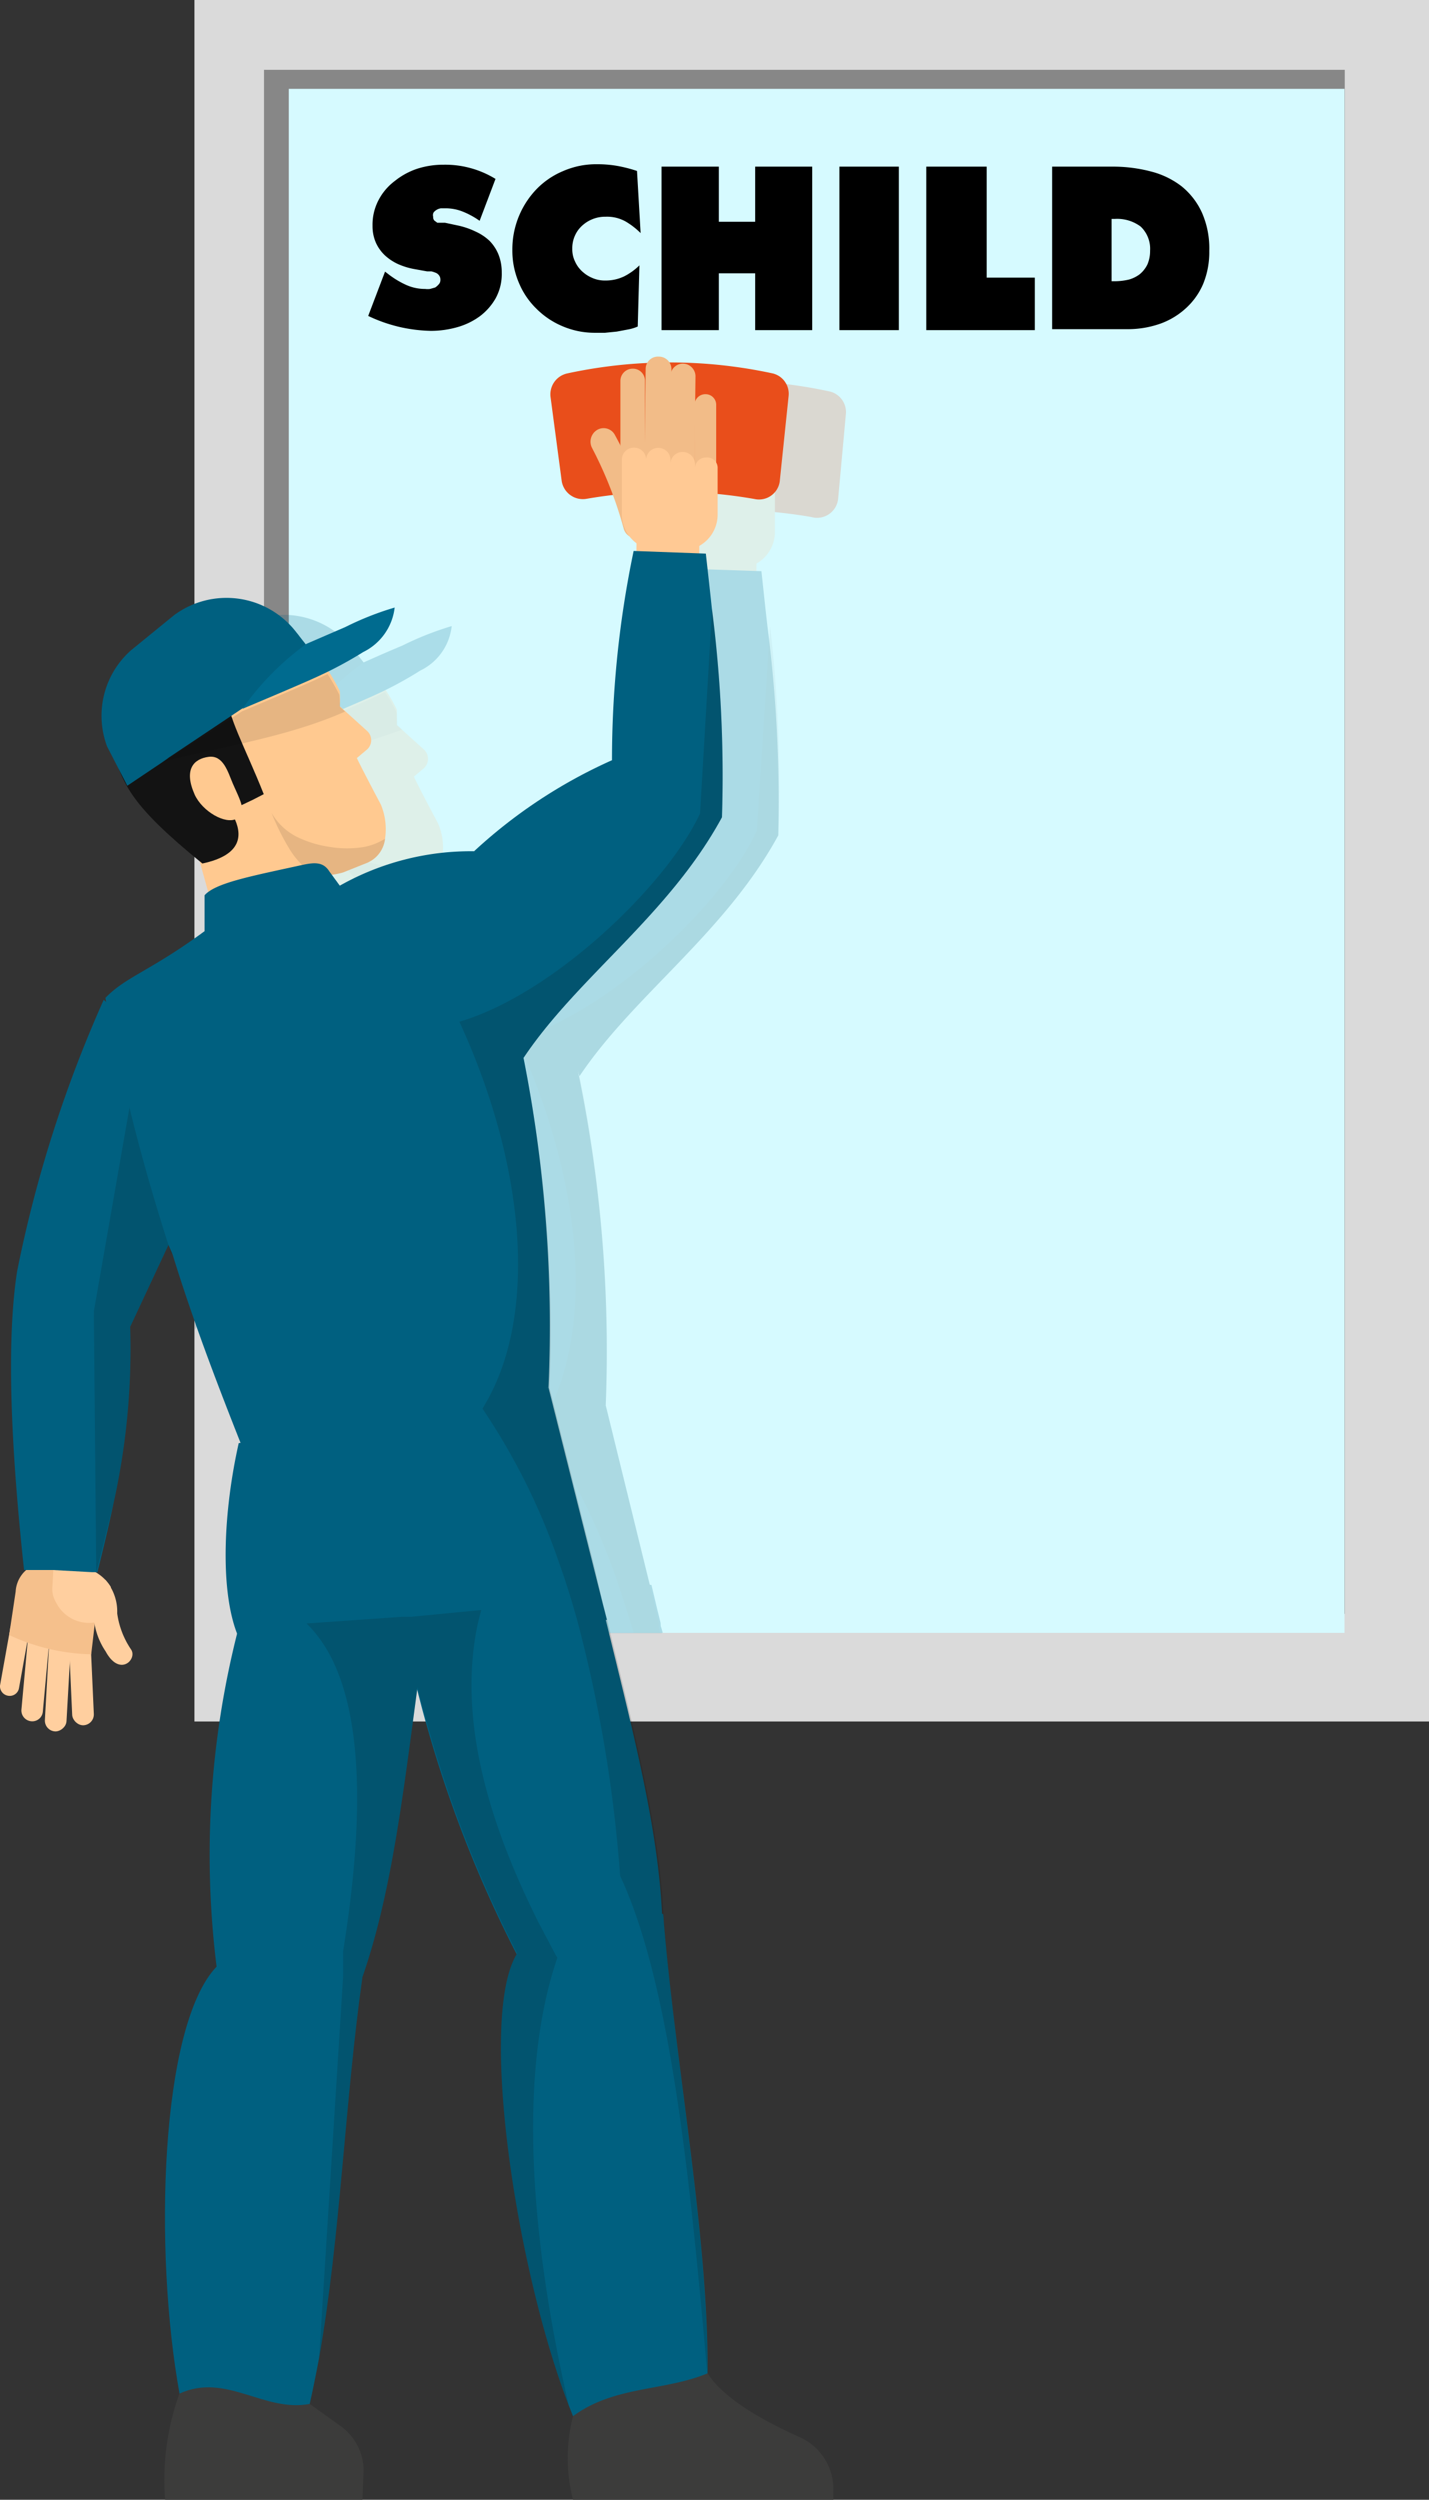
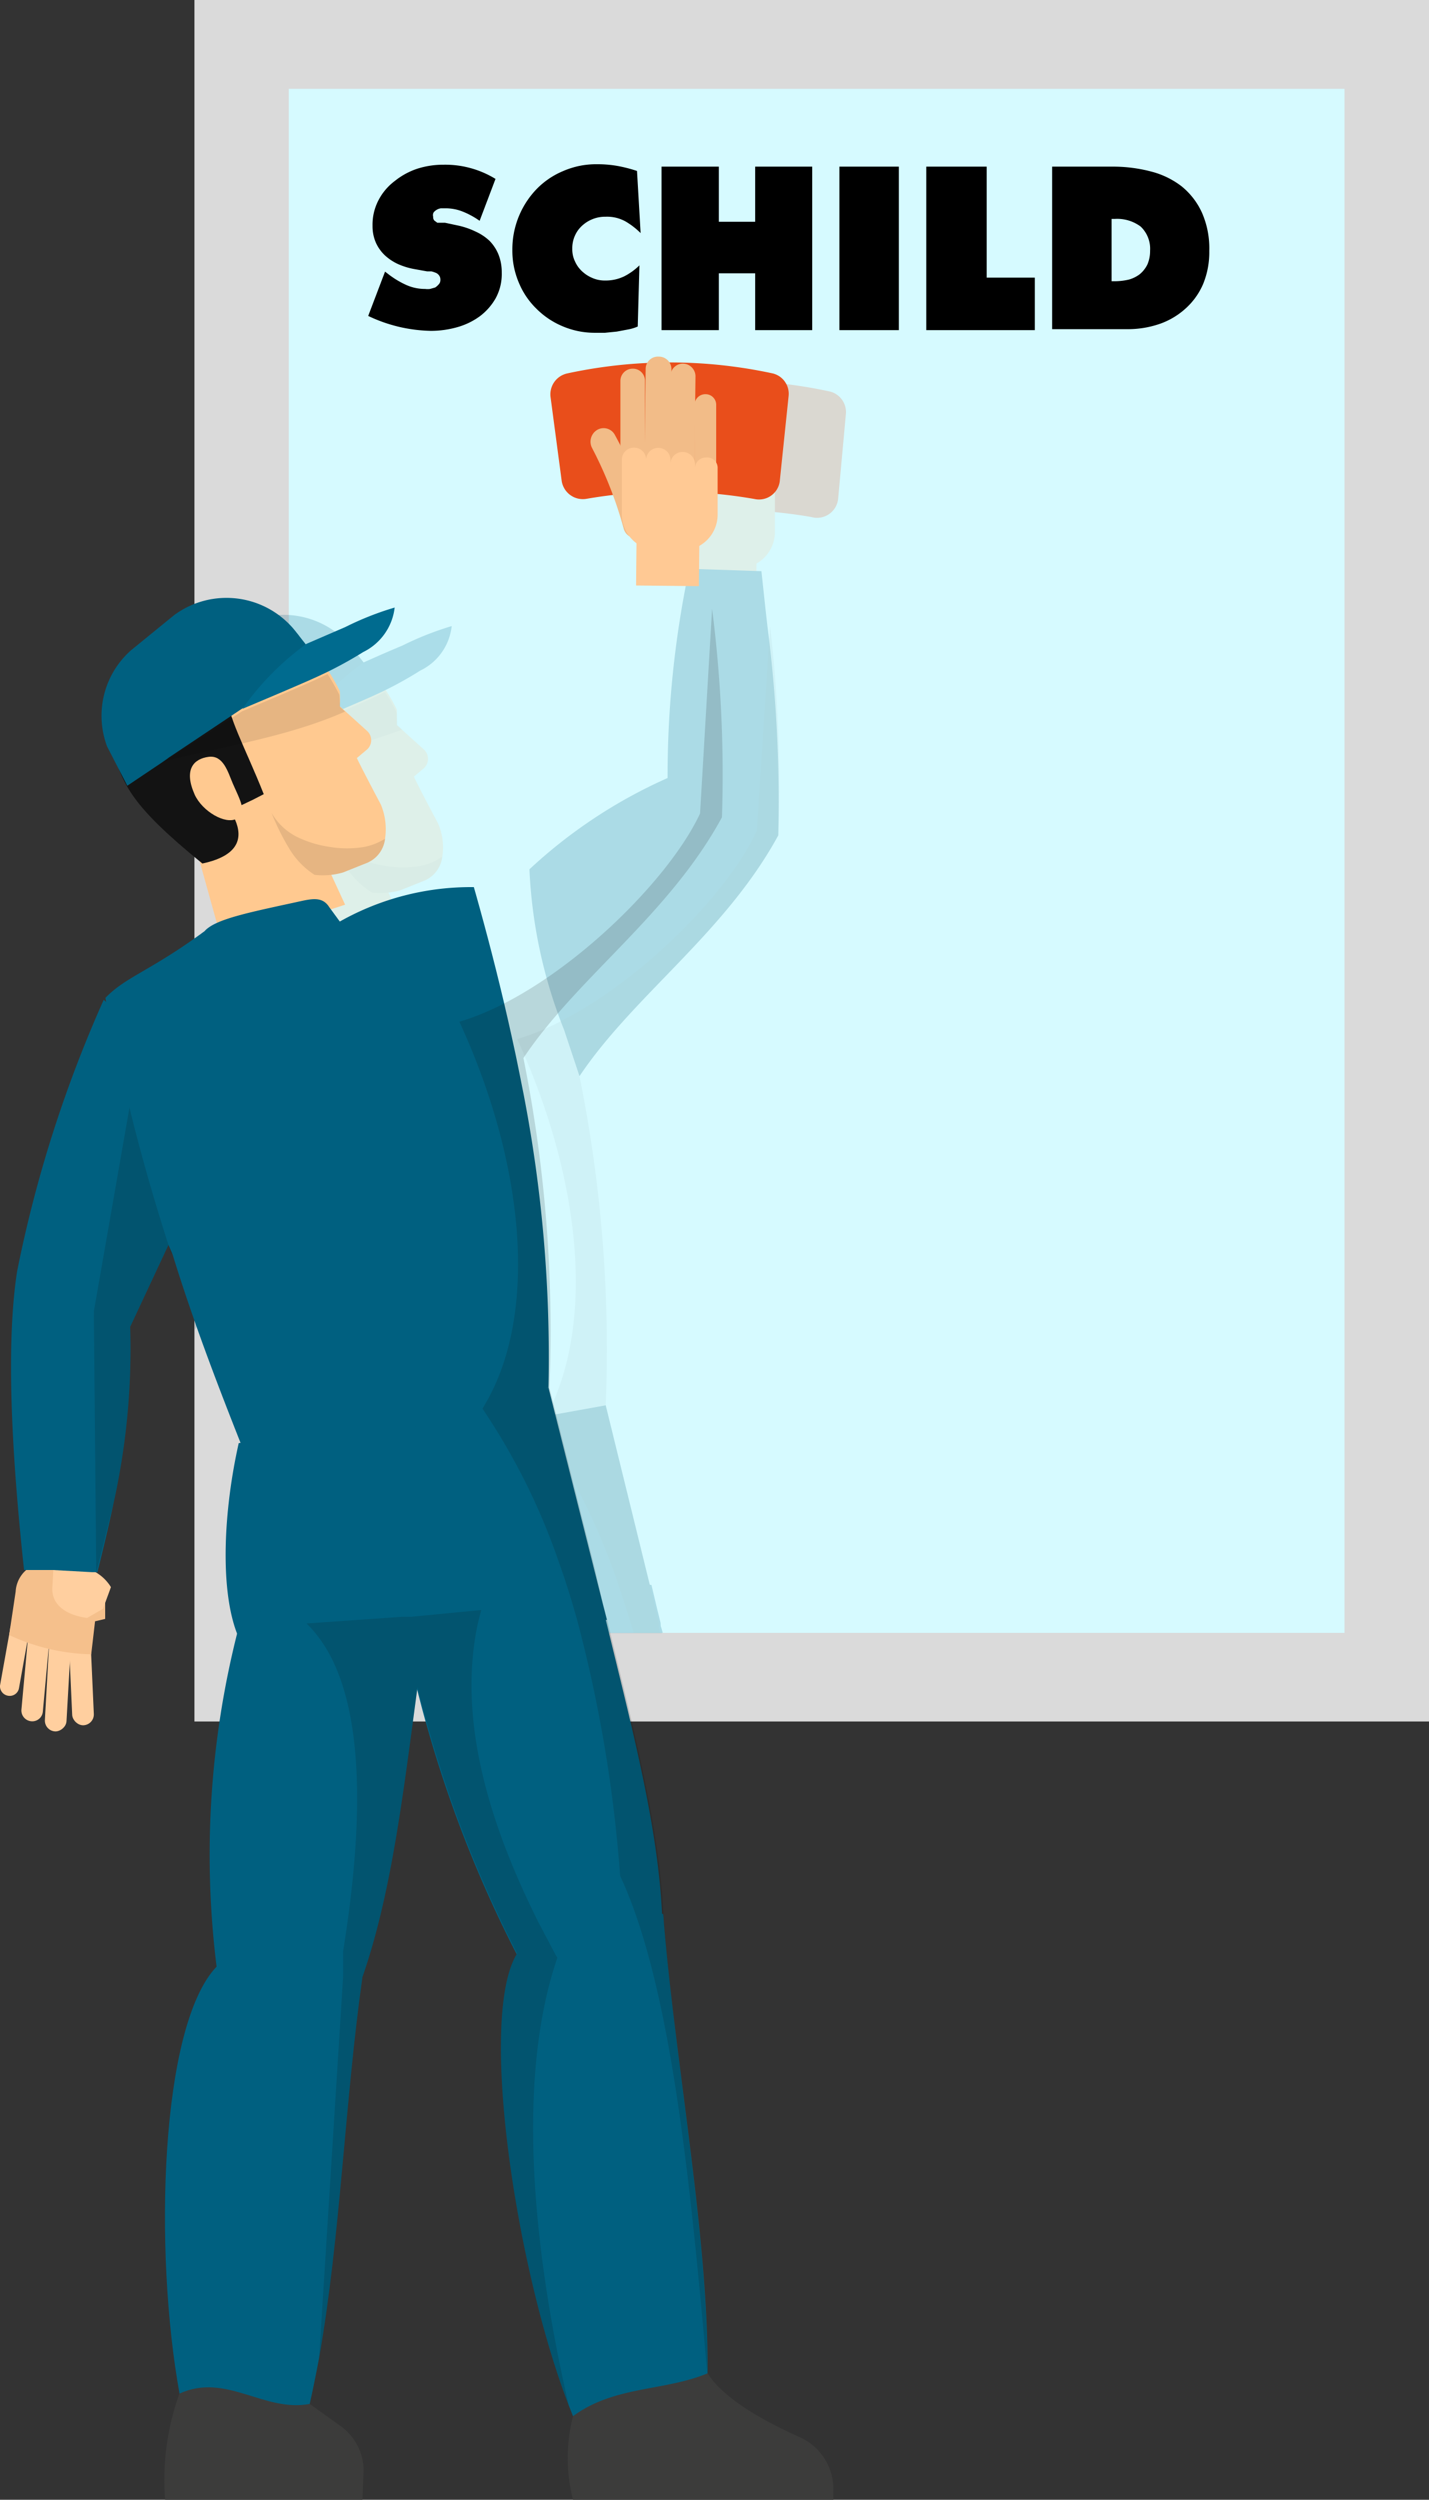
<svg xmlns="http://www.w3.org/2000/svg" viewBox="0 0 59.38 103.81">
  <rect x="0" y="0" width="59.38" height="103.81" fill="#333333" stroke="none" />
  <defs>
    <style>.cls-1{fill:#dadada;}.cls-2{fill:#878787;}.cls-3{fill:#d6faff;}.cls-4{opacity:0.2;}.cls-5{fill:#e94e1b;}.cls-6{fill:#f2bc88;}.cls-7{fill:#ffc994;}.cls-8{fill:#ffc990;}.cls-13,.cls-9{fill:#131313;}.cls-10{fill:#006080;}.cls-11{fill:#006b8f;}.cls-12{fill:#050504;opacity:0.1;}.cls-13{opacity:0.15;}.cls-14{fill:#ffcf9f;}.cls-15{fill:#f5c08c;}.cls-16{fill:#3c3c3b;}</style>
  </defs>
  <g id="Ebene_2" data-name="Ebene 2">
    <g id="Layer_2" data-name="Layer 2">
      <rect class="cls-1" x="8.08" width="51.31" height="71.49" />
-       <rect class="cls-2" x="10.97" y="2.9" width="44.91" height="64.12" />
      <rect class="cls-3" x="12" y="3.69" width="43.87" height="64.12" />
      <path d="M16,11.28l.13.1a3.75,3.75,0,0,0,.72.44,1.92,1.92,0,0,0,.82.18.75.75,0,0,0,.2,0l.21-.06a.64.64,0,0,0,.15-.13.26.26,0,0,0,.07-.19.29.29,0,0,0-.06-.19.32.32,0,0,0-.13-.1,1.27,1.27,0,0,0-.18-.06l-.18,0-.5-.09a3,3,0,0,1-.68-.2,2.08,2.08,0,0,1-.57-.37,1.66,1.66,0,0,1-.38-.53,1.71,1.71,0,0,1-.14-.7,2.2,2.2,0,0,1,.25-1.07,2.34,2.34,0,0,1,.67-.79A3,3,0,0,1,17.36,7a3.58,3.58,0,0,1,1.08-.16,4,4,0,0,1,2.15.59l-.66,1.74a3.36,3.36,0,0,0-.67-.37,1.94,1.94,0,0,0-.76-.15l-.18,0a.49.49,0,0,0-.17.06.45.45,0,0,0-.13.11A.23.23,0,0,0,18,9a.21.21,0,0,0,.05.16l.12.09.16,0,.16,0,.56.12a3.22,3.22,0,0,1,.72.25,2.1,2.1,0,0,1,.57.38,1.76,1.76,0,0,1,.37.56,2,2,0,0,1,.14.76,2.1,2.1,0,0,1-.25,1.06,2.44,2.44,0,0,1-.67.76,2.92,2.92,0,0,1-.94.45,4,4,0,0,1-1.08.15,6.31,6.31,0,0,1-2.61-.62Z" />
      <path d="M26.62,9.68A3.09,3.09,0,0,0,26,9.2,1.58,1.58,0,0,0,25.17,9a1.42,1.42,0,0,0-1,.39,1.22,1.22,0,0,0-.29.42,1.27,1.27,0,0,0-.1.52,1.16,1.16,0,0,0,.11.52,1.25,1.25,0,0,0,.3.42,1.44,1.44,0,0,0,.44.28,1.3,1.3,0,0,0,.52.1,1.79,1.79,0,0,0,.78-.17,2.53,2.53,0,0,0,.64-.46l-.07,2.54a1.8,1.8,0,0,1-.39.12l-.48.09-.49.05h-.4a3.4,3.4,0,0,1-1.36-.27,3.37,3.37,0,0,1-1.09-.73,3.22,3.22,0,0,1-.73-1.08,3.4,3.4,0,0,1-.27-1.36,3.61,3.61,0,0,1,1-2.52,3.32,3.32,0,0,1,1.12-.76,3.43,3.43,0,0,1,1.4-.28,4.76,4.76,0,0,1,.84.07,5.8,5.8,0,0,1,.82.21Z" />
      <path d="M27.49,6.92h2.38V9.21h1.51V6.92h2.37v6.79H31.38V11.35H29.87v2.36H27.49Z" />
      <path d="M34.88,6.92h2.47v6.79H34.88Z" />
      <path d="M38.49,6.92H41v4.61H43v2.18H38.49Z" />
      <path d="M43.72,6.92h2.51a6.18,6.18,0,0,1,1.59.2,3.49,3.49,0,0,1,1.27.61,3,3,0,0,1,.85,1.09,3.68,3.68,0,0,1,.31,1.6A3.47,3.47,0,0,1,50,11.78a2.89,2.89,0,0,1-.7,1,3.14,3.14,0,0,1-1.08.66,4.08,4.08,0,0,1-1.38.23H43.72Zm2.47,4.76h.15a2.62,2.62,0,0,0,.57-.07,1.33,1.33,0,0,0,.46-.23,1.23,1.23,0,0,0,.31-.4,1.41,1.41,0,0,0,.11-.57,1.27,1.27,0,0,0-.39-1,1.63,1.63,0,0,0-1.06-.32h-.15Z" />
      <g class="cls-4">
        <path class="cls-5" d="M33.71,21.47a20.64,20.64,0,0,0-7,0,.87.87,0,0,1-1-.74l-.46-3.47a.88.88,0,0,1,.69-1,20.14,20.14,0,0,1,8.55,0,.88.88,0,0,1,.66.93l-.32,3.5A.88.88,0,0,1,33.71,21.47Z" />
        <path class="cls-6" d="M29.19,16.48v0a.51.51,0,0,0-.5-.39h0a.5.5,0,0,0-.51.5v3.91h0v.88a.57.57,0,0,0,0,.13v0a.52.52,0,0,0,.49.36h0a.5.5,0,0,0,.46-.28.08.08,0,0,0,0,0,.47.47,0,0,0,0-.17v-1h0V19.7h0V16.48Z" />
        <path class="cls-6" d="M29.69,20.67h0a.52.52,0,0,1-.53-.52l0-4.1a.52.52,0,0,1,.54-.5h0a.54.54,0,0,1,.54.52l-.05,4.09A.53.53,0,0,1,29.69,20.67Z" />
        <rect class="cls-6" x="28.21" y="17.89" width="5.11" height="1.04" rx="0.52" transform="matrix(0.01, -1, 1, 0.01, 12.07, 49)" />
        <path class="cls-6" d="M29,23.08h0a.53.53,0,0,1-.67-.4A16.4,16.4,0,0,0,27,19.35a.57.57,0,0,1,.22-.75h0a.53.53,0,0,1,.74.22,17.69,17.69,0,0,1,1.41,3.49A.65.65,0,0,1,29,23.08Z" />
        <path class="cls-6" d="M31.68,20.77h0a.45.45,0,0,1-.44-.45l.05-2.73a.45.45,0,0,1,.45-.45h0a.46.46,0,0,1,.45.46l0,2.73A.45.45,0,0,1,31.68,20.77Z" />
        <rect class="cls-7" x="28.78" y="22.42" width="2.71" height="2.61" transform="matrix(0.01, -1, 1, 0.01, 6.1, 53.61)" />
        <path class="cls-7" d="M31.71,19.74h0a.45.45,0,0,0-.45.45V20a.51.51,0,0,0-.5-.51h0a.5.5,0,0,0-.51.5v-.15a.5.5,0,0,0-.5-.51h0a.52.52,0,0,0-.52.5.5.5,0,0,0-.5-.51h0a.5.5,0,0,0-.51.5V22.1a1.48,1.48,0,0,0,1.47,1.5l1,0a1.51,1.51,0,0,0,1.51-1.48V20.2A.46.46,0,0,0,31.71,19.74Z" />
        <polygon class="cls-8" points="16.72 38.32 11.63 39.98 10.29 35.16 14.43 33.36 16.72 38.32" />
        <path class="cls-8" d="M18.38,35.57a1.24,1.24,0,0,1-.74,1l-1,.4a3.16,3.16,0,0,1-1.18.1h0a3.93,3.93,0,0,1-3.25-2.33l-.06,0h0c-.73.29-1.55,1.49-1.93.83s-1.76-1.49-2.3-2.47c-1.88-4.56,1-5.56,2.69-6.31a4.2,4.2,0,0,1,4.29.58A5.43,5.43,0,0,1,16,28.62a6.3,6.3,0,0,1,.49.85c0,.34,0,.64,0,.64l.21.19.93.84a.53.53,0,0,1-.06.8l-.37.31c.13.31,1,1.94,1,1.94A2.48,2.48,0,0,1,18.38,35.57Z" />
        <path class="cls-9" d="M10.78,36.61c3.34-.71.06-3.42.06-3.42s1.18.79,1.57,1c.49-.23.49-.23.92-.46-1.55-3.91-3.06-5.29,1.56-6.3-1.34-1.41-3.81-1.86-5-.92C8,28,6.27,29.66,7.08,32,7.56,33.35,7.75,34.14,10.78,36.61Z" />
-         <path class="cls-8" d="M10.46,33.72c.32.7,1.29,1.24,1.75,1s.15-.76-.16-1.47c-.21-.47-.39-1.18-1-1.1S10,32.68,10.46,33.72Z" />
        <path class="cls-10" d="M15.58,28.08l-3.14,2.09h0l-3.09,2-.1.07-.13.09-1.48,1L6.83,31.7a3.61,3.61,0,0,1,1-4l1.78-1.45A3.64,3.64,0,0,1,14.7,27l.12.14.29.37Z" />
        <path class="cls-11" d="M18.77,26a2.33,2.33,0,0,1-1.31,1.85,15.35,15.35,0,0,1-1.85,1c-.78.36-3.06,1.31-3.17,1.36a11.19,11.19,0,0,1,2.67-2.7s.77-.35,1.61-.7A12.79,12.79,0,0,1,18.77,26Z" />
        <path class="cls-12" d="M16.51,30.11l.21.19a53.94,53.94,0,0,1-7.6,2.08l.13-.09.1,0v0l3.09-2h0c.11-.05,2.39-1,3.17-1.36l.38-.19a5.86,5.86,0,0,1,.49.86A4.62,4.62,0,0,1,16.51,30.11Z" />
        <path class="cls-12" d="M18.38,35.57a1.24,1.24,0,0,1-.74,1l-1,.4a3.16,3.16,0,0,1-1.18.1h0A3.53,3.53,0,0,1,14.37,36a10,10,0,0,1-.72-1.47,2.46,2.46,0,0,0,1,1,4.44,4.44,0,0,0,1.38.43,4.29,4.29,0,0,0,1.43,0A2.25,2.25,0,0,0,18.38,35.57Z" />
        <path class="cls-10" d="M12,46.94l-1,2.12-1.18,2.5-.41.89-1.3,2.76V48c-.11-.4-.22-.81-.32-1.22q-.58-2.25-1-4.56l1.37,1.22L11,46.05Z" />
        <path class="cls-10" d="M32.34,34.69c-2.22,4.07-6,6.63-8.26,10l-.64-1.92A20.38,20.38,0,0,1,22,36.1a20.78,20.78,0,0,1,5.74-3.79,41.67,41.67,0,0,1,.9-8.69l3,.1c.08.74.16,1.51.25,2.29A56.71,56.71,0,0,1,32.34,34.69Z" />
        <path class="cls-10" d="M27.49,67.63l.05.18h-8l-.37,0a0,0,0,0,0,0,0H12a.43.43,0,0,0,0-.11,16,16,0,0,1,0-5.26c.09-.6.2-1.19.33-1.76l10.34-1.87,2.5-.45L27,65.81l.4,1.58A2,2,0,0,1,27.49,67.63Z" />
        <path class="cls-10" d="M19.15,67.81H13A4.4,4.4,0,0,1,14.58,67a5.69,5.69,0,0,1,2.63,0,10.42,10.42,0,0,1,1.92.62h0l.38.17h0l-.37,0A0,0,0,0,0,19.15,67.81Z" />
        <path class="cls-10" d="M19.53,67.82l-.37,0a0,0,0,0,0,0,0,1,1,0,0,0,0-.17h0a3.28,3.28,0,0,1,.32-.62c1.13-1.77,3.56-1.63,6.2-1.36l1.39.15h0c.1.41.19.81.29,1.21l.09.37a2,2,0,0,1,0,.24,1.21,1.21,0,0,1,.05.18h-8Z" />
        <path class="cls-13" d="M10.29,49.42l-.5,2.14L9.5,52.84a2.91,2.91,0,0,1-.12-.39l-1.3,2.76V48c-.11-.4-.22-.81-.32-1.22l.12-.72.2.27Z" />
        <path class="cls-13" d="M22.37,67.61c0,.06,0,.13-.05.2H19.65Z" />
-         <path class="cls-10" d="M25.17,58.36c-.91.33-1.82.62-2.71.88a31.77,31.77,0,0,1-10.13,1.44L12,59.85c-.35-.9-.7-1.81-1-2.73-.52-1.4-1-2.83-1.47-4.28h0a2.91,2.91,0,0,1-.12-.39C8.91,51,8.48,49.51,8.08,48c-.11-.4-.22-.81-.32-1.22q-.58-2.25-1-4.56a5.57,5.57,0,0,1,1.37-1,25.25,25.25,0,0,0,2.75-1.78V37.92L11,37.8l0,0a3.73,3.73,0,0,1,1-.41c.59-.18,1.37-.35,2.32-.56l.57-.12h0c.46-.1.84-.13,1.09.27l.11.15,0,.05h0l.3.4A11,11,0,0,1,22,36.1q.9,3.16,1.56,6.16h0c0,.14.06.26.08.39.15.68.29,1.36.41,2A57,57,0,0,1,25.17,58.36Z" />
        <path class="cls-13" d="M32.34,34.69c-2.21,4.07-6,6.63-8.26,10a57,57,0,0,1,1.09,13.69L27,65.81h0c.1.41.19.81.29,1.21l.09.37a2,2,0,0,1,0,.24l.05.18H26.33c-.08-.27-.15-.53-.24-.79-.14-.46-.29-.91-.44-1.36a27.68,27.68,0,0,0-3.19-6.42l0,0c.08-.13.16-.27.23-.41C24.74,55,24.17,49,21.49,43.15a10.25,10.25,0,0,0,1.83-.75l.27-.14h0c3.35-1.8,6.76-5.33,7.86-7.77L32,26h0A56.71,56.71,0,0,1,32.34,34.69Z" />
      </g>
      <path class="cls-5" d="M31.34,20.72a20.43,20.43,0,0,0-7,0,.89.89,0,0,1-1-.75l-.46-3.46a.89.89,0,0,1,.68-1,20.19,20.19,0,0,1,8.56,0,.87.87,0,0,1,.65.93L32.4,20A.87.87,0,0,1,31.34,20.72Z" />
      <rect class="cls-14" x="0.16" y="69.19" width="4.52" height="0.9" rx="0.45" transform="translate(-67.25 68.15) rotate(-86.78)" />
      <rect class="cls-14" x="2.92" y="67.13" width="0.9" height="4.52" rx="0.45" transform="translate(-3.11 0.22) rotate(-2.57)" />
      <path class="cls-14" d="M1.68,67.33h0a.45.45,0,0,1,.4.48l-.3,3.27a.44.44,0,0,1-.49.4h0A.45.45,0,0,1,.89,71l.3-3.27A.45.45,0,0,1,1.68,67.33Z" />
      <path class="cls-14" d="M.89,67.3h0a.39.39,0,0,1,.32.46L.79,70.1a.39.39,0,0,1-.46.32h0A.4.4,0,0,1,0,70l.42-2.34A.39.39,0,0,1,.89,67.3Z" />
      <path class="cls-15" d="M3.8,60.19l-.25,5c.43.19.73.36.82.79a1.08,1.08,0,0,1,0,.31l0,.94-.42.1L3.79,68.7a8.53,8.53,0,0,1-3.41-.8l.27-1.8a1.28,1.28,0,0,1,.57-1l.12-5.06Z" />
-       <path class="cls-14" d="M4.87,67a3.52,3.52,0,0,0,.57,1.49c.29.4-.46,1.18-1.05.09a2.93,2.93,0,0,1-.47-1.2,1.53,1.53,0,0,1-1.63-.92l2.09-.85A2,2,0,0,1,4.87,67Z" />
      <path class="cls-14" d="M3.54,65.11a1.81,1.81,0,0,1,1.07.8l-.33.9-.66.38c-.76-.1-1.53-.48-1.44-1.34h0l.32-5.73,1.3.07Z" />
      <path class="cls-6" d="M26.28,21.12h0a.52.52,0,0,1-.5-.52l0-4.79a.51.51,0,0,1,.52-.5h0a.5.5,0,0,1,.5.51l0,4.79A.53.53,0,0,1,26.28,21.12Z" />
      <path class="cls-6" d="M27.32,19.92h0a.53.53,0,0,1-.54-.51l.05-4.1a.51.51,0,0,1,.54-.5h0a.52.52,0,0,1,.53.51l0,4.1A.52.52,0,0,1,27.32,19.92Z" />
      <path class="cls-6" d="M28.37,20.22h0a.53.53,0,0,1-.51-.52l0-4.09a.52.52,0,0,1,.52-.51h0a.53.53,0,0,1,.52.52l-.05,4.09A.51.51,0,0,1,28.37,20.22Z" />
      <path class="cls-6" d="M26.59,22.33h0a.54.54,0,0,1-.68-.4,16.61,16.61,0,0,0-1.31-3.33.57.57,0,0,1,.22-.75h0a.53.53,0,0,1,.74.23A17.33,17.33,0,0,1,27,21.55.64.64,0,0,1,26.59,22.33Z" />
      <path class="cls-6" d="M29.31,20h0a.46.46,0,0,1-.45-.46l0-2.73a.45.45,0,0,1,.46-.44h0a.44.44,0,0,1,.44.45l0,2.73A.45.45,0,0,1,29.31,20Z" />
      <rect class="cls-7" x="26.4" y="21.67" width="2.71" height="2.61" transform="translate(4.49 50.49) rotate(-89.41)" />
      <path class="cls-7" d="M29.34,19h0a.45.45,0,0,0-.46.44v-.16a.51.51,0,0,0-.51-.51h0a.5.5,0,0,0-.51.5v-.16a.5.5,0,0,0-.5-.51h0a.5.5,0,0,0-.51.5.5.5,0,0,0-.5-.51h0a.5.5,0,0,0-.51.5v2.26a1.51,1.51,0,0,0,1.48,1.51h1a1.49,1.49,0,0,0,1.5-1.48V19.45A.43.43,0,0,0,29.34,19Z" />
      <polygon class="cls-8" points="14.34 37.57 9.26 39.23 7.92 34.41 12.05 32.61 14.34 37.57" />
      <path class="cls-8" d="M16,34.83a1.23,1.23,0,0,1-.74,1l-1,.4a3,3,0,0,1-1.19.1h0A3.93,3.93,0,0,1,9.83,34l-.05,0h0c-.73.29-1.55,1.49-1.93.83s-1.76-1.49-2.3-2.46c-1.89-4.57,1-5.57,2.69-6.32a4.18,4.18,0,0,1,4.28.58,5.23,5.23,0,0,1,1.11,1.21,8.5,8.5,0,0,1,.49.86,5.74,5.74,0,0,1,0,.63l.21.19.94.85a.52.52,0,0,1-.06.79l-.38.32c.13.3,1,1.94,1,1.94A2.67,2.67,0,0,1,16,34.83Z" />
      <path class="cls-9" d="M8.41,35.86c3.34-.71.06-3.42.06-3.42s1.18.79,1.56,1c.49-.23.49-.23.93-.46-1.55-3.91-3.07-5.29,1.56-6.3-1.34-1.4-3.81-1.86-5-.92-1.93,1.55-3.65,3.18-2.83,5.51C5.18,32.61,5.38,33.4,8.41,35.86Z" />
      <path class="cls-8" d="M8.09,33c.32.7,1.28,1.25,1.74,1s.15-.76-.16-1.47c-.2-.47-.39-1.18-1-1.1S7.62,31.94,8.09,33Z" />
      <path class="cls-10" d="M13.21,27.33l-3.14,2.09h0L7,31.47l-.09.07-.13.09-1.49,1L4.45,31a3.63,3.63,0,0,1,1-4l1.78-1.45a3.66,3.66,0,0,1,5.1.73,1.71,1.71,0,0,1,.11.14l.29.37Z" />
      <path class="cls-11" d="M16.4,25.23a2.36,2.36,0,0,1-1.31,1.85,16.38,16.38,0,0,1-1.86,1c-.77.36-3.05,1.31-3.16,1.36a11.52,11.52,0,0,1,2.66-2.7l1.62-.7A12.42,12.42,0,0,1,16.4,25.23Z" />
      <path class="cls-12" d="M14.13,29.36l.21.19C12,30.59,9.28,31,6.75,31.63l.13-.09.09,0v0l3.09-2h0c.11-.05,2.39-1,3.16-1.36l.39-.19a9.76,9.76,0,0,1,.49.86A5.77,5.77,0,0,1,14.13,29.36Z" />
      <path class="cls-12" d="M16,34.83a1.23,1.23,0,0,1-.74,1l-1,.4a3,3,0,0,1-1.19.1h0A3.34,3.34,0,0,1,12,35.21a9.89,9.89,0,0,1-.72-1.46,2.53,2.53,0,0,0,1.05,1,4.64,4.64,0,0,0,1.37.42,4.35,4.35,0,0,0,1.44,0A2.54,2.54,0,0,0,16,34.83Z" />
      <path class="cls-16" d="M34.63,103.81H23.81a7,7,0,0,1,0-3.47,6.82,6.82,0,0,1,5.59-1.79c.67,1.1,2.52,2.08,3.83,2.66a2.36,2.36,0,0,1,1.4,2.16Z" />
      <path class="cls-16" d="M15.06,103.81H6.86a10.61,10.61,0,0,1,.6-4.42c1.38-.8,3.21-.59,5.41.44l1.24.89a2.29,2.29,0,0,1,1,1.85Z" />
      <path class="cls-10" d="M9.59,46.2,7.42,50.82,7,51.7,5.41,55.1a29.63,29.63,0,0,1-.69,7.32v0c-.2.95-.43,1.9-.67,2.87H3.83l-1.61-.09-1.07,0H1c-.55-5.1-.74-9.48-.29-12.4a53,53,0,0,1,3.6-11.28Z" />
-       <path class="cls-10" d="M30,33.94c-2.21,4.07-6,6.63-8.25,10-.22-.68-.44-1.32-.65-1.93a20.91,20.91,0,0,1-1.41-6.65,21.07,21.07,0,0,1,5.74-3.79,42.42,42.42,0,0,1,.9-8.69l3,.11c.08.73.17,1.5.25,2.28A54.28,54.28,0,0,1,30,33.94Z" />
      <path class="cls-10" d="M25.22,67.27h0L24,67.34l-4.21.25-2.16.13-.78,0L13.32,68,10,68.17a3.63,3.63,0,0,1-.19-.44c-.67-1.87-.51-5.05.11-7.8L20.3,58.07l2.49-.45,1.87,7.44.4,1.59.06.23Z" />
      <path class="cls-10" d="M17.71,67.34l-.05.38c-.11.79-.21,1.57-.31,2.33-.62,4.64-1.1,8.63-2.29,12.06l-.79-.06L9,81.67a37.58,37.58,0,0,1,.88-13.94h0c1.81-2,4.23-2,6.92-.84h0l.39.17Z" />
      <path class="cls-10" d="M15.06,82.11c-.73,5.14-.91,10.78-1.8,15.81-.12.64-.25,1.28-.39,1.91-1.91.36-3.47-1.31-5.41-.43C6.39,93.53,6.64,84.14,9,81.67c1.85-2,2.84-1.29,5.34,0Z" />
      <path class="cls-10" d="M27.58,79.78l-1,.3-3.54,1.09-1.34.42-.25-.47h0a50.77,50.77,0,0,1-4.14-11.06c-.2-.82-.36-1.59-.47-2.28,0-.23-.07-.46-.1-.67s0-.14,0-.2h0c.93-2.41,3.6-2.28,6.51-2l1.39.14h0c.12.54.25,1.07.37,1.59l.06.23c0,.13.07.26.1.39,1.12,4.61,2.16,8.55,2.34,12.21C27.57,79.58,27.57,79.68,27.58,79.78Z" />
      <path class="cls-10" d="M29.4,98.56c-1.8.75-3.87.51-5.59,1.78l-.18-.46c-2.18-5.65-3.78-16.12-2.14-18.76h0a6.75,6.75,0,0,1,.9-1.25c1-1,2.07-1.11,3.92-.69.38.08.8.18,1.25.31h0C28,85.33,29.46,92.94,29.4,98.56Z" />
      <path class="cls-13" d="M7.92,48.68l-.5,2.14-.3,1.27L7,51.7,5.41,55.1a29.63,29.63,0,0,1-.69,7.32v0L4,65.32,3.9,54.46,5.38,46l.13-.72Z" />
      <path class="cls-13" d="M21.49,81.12h0a50.77,50.77,0,0,1-4.14-11.06c-.62,4.64-1.1,8.63-2.29,12.06-.73,5.14-.91,10.78-1.8,15.81l1-15.87,0-.34,0-.7c1-6.2.73-10.68-1-13a5.09,5.09,0,0,0-.52-.6l4-.28.37,0L20,66.86c-.07.24-.13.49-.18.73-.79,4,.58,8.31,2.57,12.27l.69,1.31.08.13c-1.64,4.78-1.13,11.63.47,18.58C21.45,94.23,19.85,83.76,21.49,81.12Z" />
-       <path class="cls-10" d="M22.79,57.62c-.91.32-1.81.62-2.71.88A32,32,0,0,1,10,59.93c-1-2.53-2-5.14-2.83-7.84h0L7,51.7C6.41,49.86,5.87,48,5.38,46c-.38-1.5-.73-3-1-4.56.86-.89,1.88-1.12,4.12-2.77V37.18c.45-.51,1.86-.78,4.06-1.26.47-.1.86-.15,1.12.26l.44.6a11.09,11.09,0,0,1,5.57-1.43c.64,2.25,1.19,4.43,1.65,6.56.15.68.28,1.35.41,2A57.35,57.35,0,0,1,22.79,57.62Z" />
+       <path class="cls-10" d="M22.79,57.62c-.91.32-1.81.62-2.71.88A32,32,0,0,1,10,59.93c-1-2.53-2-5.14-2.83-7.84h0L7,51.7C6.41,49.86,5.87,48,5.38,46c-.38-1.5-.73-3-1-4.56.86-.89,1.88-1.12,4.12-2.77c.45-.51,1.86-.78,4.06-1.26.47-.1.86-.15,1.12.26l.44.6a11.09,11.09,0,0,1,5.57-1.43c.64,2.25,1.19,4.43,1.65,6.56.15.68.28,1.35.41,2A57.35,57.35,0,0,1,22.79,57.62Z" />
      <path class="cls-13" d="M30,33.94c-2.21,4.07-6,6.63-8.25,10a57.35,57.35,0,0,1,1.08,13.69l1.87,7.44h0c.12.54.25,1.07.37,1.59l.06.23.1.39h0c1.12,4.61,2.16,8.55,2.34,12.21h0c.42,5.85,1.88,13.46,1.82,19.08-.62-7.06-1.31-13.89-2.78-18.48-.1-.32-.21-.62-.31-.91-.17-.45-.34-.88-.53-1.27A57.62,57.62,0,0,0,24,67.34c-.23-.83-.48-1.64-.76-2.42a27.1,27.1,0,0,0-3.19-6.42v0l.23-.4c2.07-3.78,1.49-9.85-1.19-15.67,3.9-1.14,8.63-5.69,10-8.65l.5-8.5h0A54.28,54.28,0,0,1,30,33.94Z" />
    </g>
  </g>
</svg>